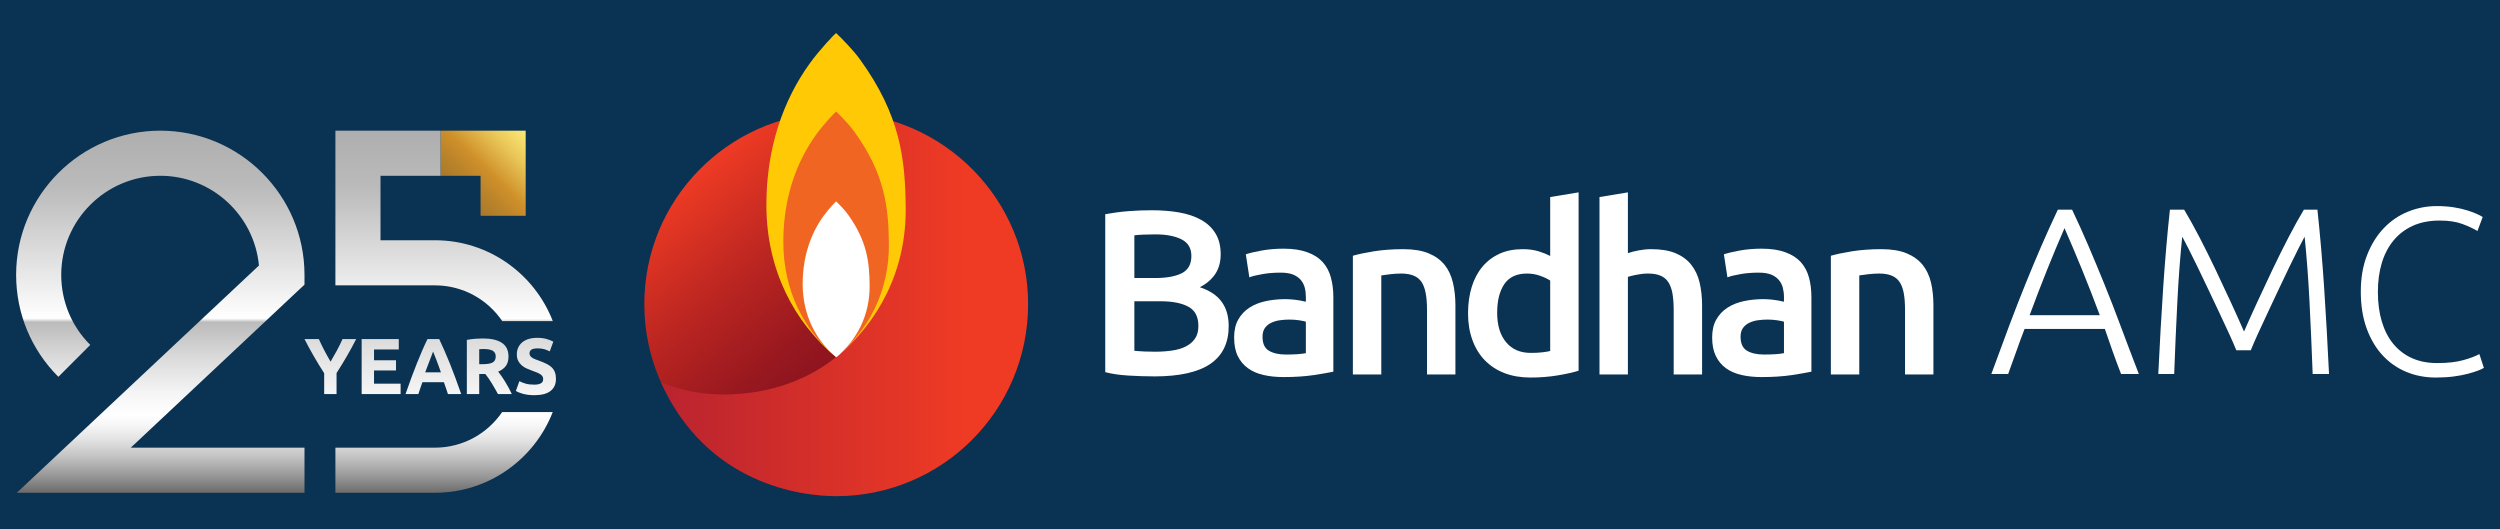
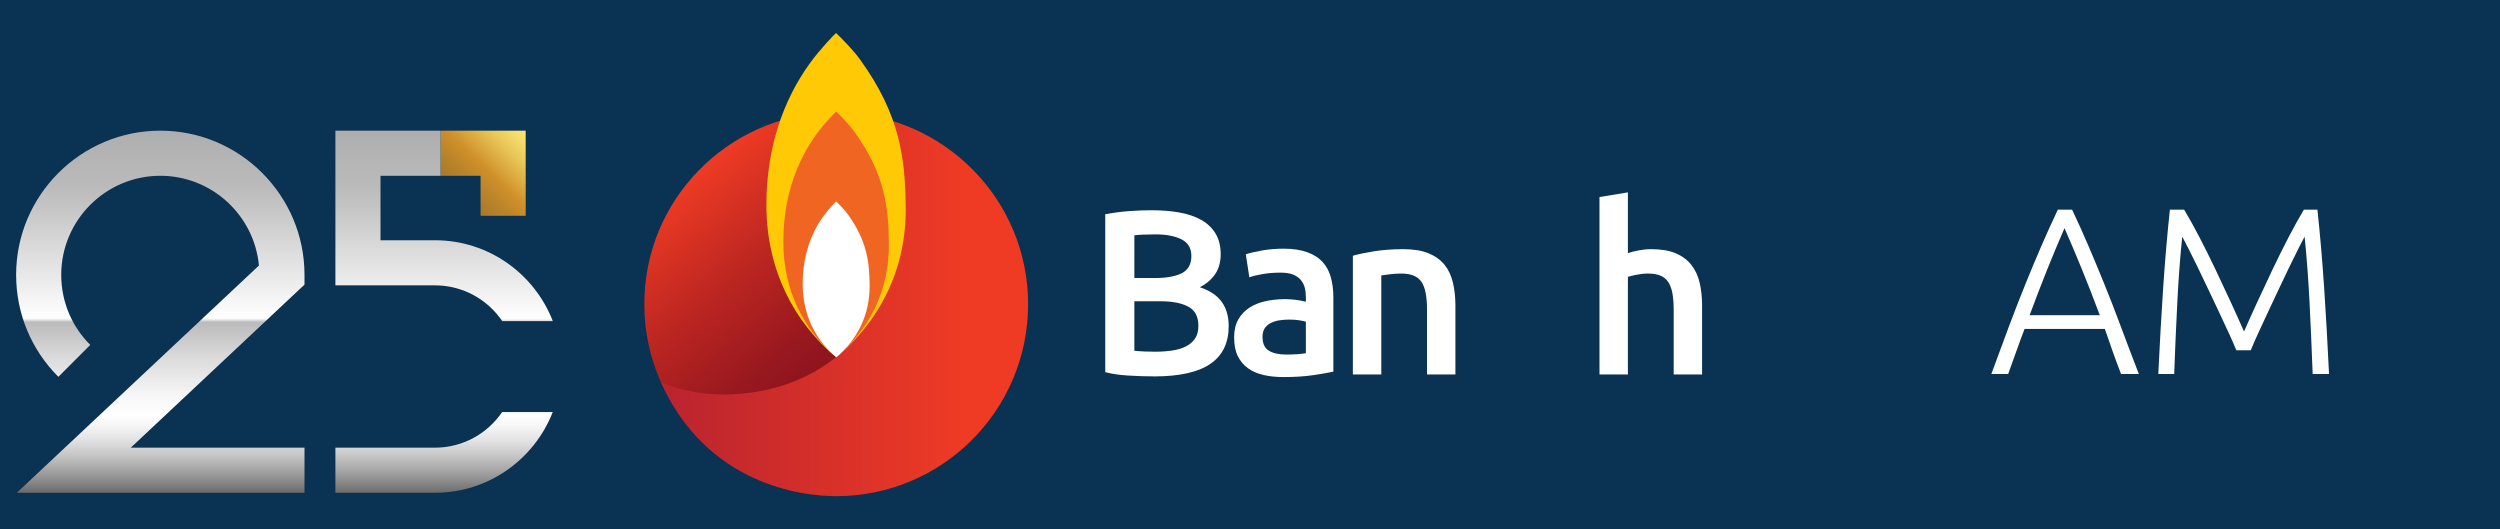
<svg xmlns="http://www.w3.org/2000/svg" xmlns:xlink="http://www.w3.org/1999/xlink" id="Layer_1" data-name="Layer 1" viewBox="0 0 713.3 151">
  <defs>
    <style>
      .cls-1 {
        fill: url(#linear-gradient-2);
      }

      .cls-2 {
        fill: #fff;
      }

      .cls-3 {
        fill: none;
      }

      .cls-4 {
        fill: url(#linear-gradient-4);
      }

      .cls-5 {
        fill: url(#linear-gradient-3);
      }

      .cls-6 {
        fill: url(#linear-gradient-5);
      }

      .cls-7 {
        fill: #0a3252;
      }

      .cls-8 {
        fill: url(#linear-gradient-6);
      }

      .cls-9 {
        fill: #ffca05;
      }

      .cls-10 {
        fill: #f16522;
      }

      .cls-11 {
        fill: url(#linear-gradient);
      }

      .cls-12 {
        clip-path: url(#clippath);
      }
    </style>
    <linearGradient id="linear-gradient" x1="183.631" y1="36.049" x2="251.945" y2="118.401" gradientUnits="userSpaceOnUse">
      <stop offset=".177" stop-color="#ef3b24" />
      <stop offset=".464" stop-color="#bc2621" />
      <stop offset=".702" stop-color="#98181f" />
      <stop offset=".828" stop-color="#8b131f" />
    </linearGradient>
    <linearGradient id="linear-gradient-2" x1="184.451" y1="86.809" x2="276.166" y2="86.809" gradientUnits="userSpaceOnUse">
      <stop offset="0" stop-color="#b72230" />
      <stop offset="1" stop-color="#ef3b24" />
    </linearGradient>
    <linearGradient id="linear-gradient-3" x1="45.74" y1="37.281" x2="45.74" y2="143.956" gradientUnits="userSpaceOnUse">
      <stop offset="0" stop-color="#aeaeae" />
      <stop offset=".154" stop-color="#bbb" />
      <stop offset=".502" stop-color="#fff" />
      <stop offset=".51" stop-color="#cacaca" />
      <stop offset=".512" stop-color="#bbb" />
      <stop offset=".609" stop-color="#dbdbdb" />
      <stop offset=".703" stop-color="#f5f5f5" />
      <stop offset=".76" stop-color="#fff" />
      <stop offset=".786" stop-color="#f7f7f7" />
      <stop offset=".826" stop-color="#e3e3e3" />
      <stop offset=".873" stop-color="#c2c2c2" />
      <stop offset=".926" stop-color="#959595" />
      <stop offset=".984" stop-color="#5b5b5b" />
      <stop offset="1" stop-color="#4a4a4a" />
    </linearGradient>
    <clipPath id="clippath">
      <polygon class="cls-3" points="137.117 37.281 125.698 37.281 125.698 50.153 137.117 50.153 137.117 61.573 149.989 61.573 149.989 50.153 149.989 37.281 137.117 37.281" />
    </clipPath>
    <linearGradient id="linear-gradient-4" x1="88.697" y1="114.811" x2="149.603" y2="53.906" gradientTransform="translate(57.335 -66.635) rotate(24.555)" gradientUnits="userSpaceOnUse">
      <stop offset="0" stop-color="#ebc368" />
      <stop offset=".203" stop-color="#cf902a" />
      <stop offset=".253" stop-color="#bc842a" />
      <stop offset=".319" stop-color="#aa7a2a" />
      <stop offset=".39" stop-color="#a0742a" />
      <stop offset=".473" stop-color="#9d722a" />
      <stop offset=".523" stop-color="#a5772a" />
      <stop offset=".604" stop-color="#bd852a" />
      <stop offset=".654" stop-color="#cf902a" />
      <stop offset=".677" stop-color="#d59d35" />
      <stop offset=".756" stop-color="#eac859" />
      <stop offset=".819" stop-color="#f8e370" />
      <stop offset=".855" stop-color="#fded79" />
      <stop offset=".88" stop-color="#fae774" />
      <stop offset=".911" stop-color="#f4d869" />
      <stop offset=".945" stop-color="#e9c055" />
      <stop offset=".98" stop-color="#d99d3a" />
      <stop offset="1" stop-color="#d08729" />
    </linearGradient>
    <linearGradient id="linear-gradient-5" x1="126.713" y1="37.281" x2="126.713" y2="144.197" xlink:href="#linear-gradient-3" />
    <linearGradient id="linear-gradient-6" x1="122.75" y1="162.624" x2="122.75" y2="-7.024" gradientUnits="userSpaceOnUse">
      <stop offset="0" stop-color="#4a4a4a" />
      <stop offset=".016" stop-color="#5b5b5b" />
      <stop offset=".074" stop-color="#959595" />
      <stop offset=".127" stop-color="#c2c2c2" />
      <stop offset=".174" stop-color="#e3e3e3" />
      <stop offset=".214" stop-color="#f7f7f7" />
      <stop offset=".24" stop-color="#fff" />
      <stop offset=".297" stop-color="#f5f5f5" />
      <stop offset=".391" stop-color="#dbdbdb" />
      <stop offset=".488" stop-color="#bbb" />
      <stop offset=".49" stop-color="#cacaca" />
      <stop offset=".498" stop-color="#fff" />
      <stop offset=".846" stop-color="#bbb" />
      <stop offset="1" stop-color="#aeaeae" />
    </linearGradient>
  </defs>
  <rect class="cls-7" width="713.3" height="151" />
  <g>
    <g>
      <g>
        <path class="cls-2" d="M329.353,107.392c-2.461,0-4.952-.093-7.438-.239-2.5-.155-4.696-.477-6.565-.969v-45.067c.973-.173,2.027-.346,3.144-.504,1.116-.15,2.252-.278,3.421-.365,1.149-.093,2.307-.164,3.442-.203,1.135-.039,2.211-.057,3.244-.057,2.812,0,5.43.205,7.832.625,2.424.421,4.509,1.128,6.263,2.115,1.771.976,3.135,2.273,4.113,3.882.989,1.609,1.479,3.595,1.479,5.959,0,2.179-.518,4.062-1.566,5.628-1.058,1.552-2.524,2.808-4.391,3.746,2.822.934,4.887,2.316,6.224,4.147,1.351,1.835,2.019,4.147,2.019,6.969,0,4.776-1.741,8.36-5.218,10.746-3.483,2.387-8.823,3.588-16.002,3.588ZM323.655,79.326h5.958c3.213,0,5.737-.456,7.564-1.37,1.826-.923,2.745-2.551,2.745-4.929,0-2.213-.949-3.807-2.843-4.753-1.905-.937-4.368-1.402-7.406-1.402-1.297,0-2.442.03-3.438.071-1.012.044-1.867.109-2.58.196v12.187ZM323.655,85.957v14.132c.936.091,1.937.144,3.003.201,1.065.03,2.054.06,2.955.06,1.74,0,3.353-.118,4.849-.342,1.497-.214,2.783-.602,3.885-1.162,1.088-.559,1.978-1.302,2.614-2.243.654-.946.962-2.14.962-3.611,0-2.633-.954-4.465-2.878-5.494-1.916-1.03-4.565-1.543-7.959-1.543h-7.431Z" />
        <path class="cls-2" d="M366.245,70.953c2.667,0,4.926.346,6.753,1.016,1.836.661,3.298,1.603,4.393,2.808,1.091,1.204,1.866,2.661,2.336,4.386.47,1.718.705,3.6.705,5.655v21.231c-1.25.267-3.137.59-5.653.98-2.54.371-5.363.556-8.533.556-2.107,0-4.026-.192-5.77-.599-1.743-.399-3.217-1.047-4.439-1.942-1.237-.898-2.194-2.054-2.892-3.483-.692-1.434-1.021-3.189-1.021-5.302,0-2.004.376-3.691,1.169-5.079.772-1.379,1.823-2.519,3.168-3.385,1.336-.868,2.888-1.491,4.66-1.871,1.762-.378,3.607-.574,5.516-.574.897,0,1.837.059,2.813.169.987.112,2.025.306,3.14.568v-1.34c0-.937-.102-1.822-.319-2.676-.226-.844-.616-1.591-1.169-2.241-.566-.645-1.303-1.147-2.215-1.511-.913-.349-2.068-.531-3.461-.531-1.867,0-3.59.132-5.141.404-1.566.264-2.838.57-3.823.932l-1.007-6.56c1.031-.356,2.526-.721,4.479-1.076,1.983-.356,4.073-.538,6.314-.538ZM366.902,101.157c2.513,0,4.402-.128,5.686-.397v-8.979c-.429-.132-1.085-.273-1.931-.401-.849-.132-1.778-.2-2.815-.2-.889,0-1.796.068-2.705.2-.918.128-1.746.381-2.488.748-.736.345-1.323.852-1.771,1.491-.435.654-.654,1.466-.654,2.455,0,1.915.582,3.24,1.796,3.978,1.21.723,2.833,1.105,4.881,1.105Z" />
        <path class="cls-2" d="M385.998,72.97c1.555-.449,3.578-.878,6.084-1.283,2.506-.388,5.268-.595,8.303-.595,2.861,0,5.239.386,7.165,1.16,1.925.789,3.448,1.886,4.593,3.287,1.144,1.416,1.938,3.11,2.405,5.095.472,1.986.711,4.158.711,6.534v19.682h-8.106v-18.415c0-1.869-.113-3.472-.377-4.783-.244-1.324-.646-2.391-1.197-3.221-.567-.82-1.316-1.425-2.277-1.801-.969-.387-2.136-.583-3.517-.583-1.03,0-2.103.075-3.206.203-1.121.141-1.954.248-2.469.335v28.265h-8.111v-33.88Z" />
-         <path class="cls-2" d="M450.408,105.774c-1.611.502-3.626.939-6.045,1.347-2.448.399-5.002.599-7.677.599-2.771,0-5.258-.426-7.44-1.267-2.188-.844-4.043-2.07-5.597-3.656-1.535-1.577-2.716-3.497-3.528-5.756-.838-2.255-1.259-4.79-1.259-7.596,0-2.772.348-5.284,1.04-7.539.689-2.25,1.71-4.187,3.048-5.79,1.34-1.612,2.977-2.845,4.9-3.727,1.919-.862,4.116-1.297,6.633-1.297,1.685,0,3.178.207,4.471.595,1.297.404,2.417.855,3.347,1.34v-16.806l8.106-1.336v50.889ZM427.171,89.238c0,3.574.847,6.371,2.547,8.398,1.69,2.042,4.03,3.05,7.024,3.05,1.305,0,2.396-.046,3.322-.164.919-.11,1.666-.231,2.237-.374v-20.095c-.711-.483-1.662-.937-2.848-1.358-1.174-.428-2.429-.648-3.779-.648-2.937,0-5.098,1.015-6.463,3.014-1.361,2.024-2.04,4.74-2.04,8.177Z" />
        <path class="cls-2" d="M456.367,106.85v-50.629l8.106-1.336v17.351c.883-.317,1.938-.593,3.11-.802,1.187-.225,2.353-.342,3.522-.342,2.804,0,5.14.386,6.992,1.16,1.849.789,3.346,1.886,4.445,3.287,1.115,1.416,1.926,3.103,2.385,5.059.469,1.97.713,4.151.713,6.57v19.682h-8.102v-18.415c0-1.869-.138-3.472-.365-4.783-.258-1.324-.654-2.391-1.22-3.221-.551-.82-1.306-1.425-2.242-1.801-.938-.387-2.107-.583-3.484-.583-1.076,0-2.165.123-3.281.344-1.112.221-1.944.429-2.473.597v27.862h-8.106Z" />
-         <path class="cls-2" d="M502.63,70.953c2.697,0,4.942.346,6.755,1.016,1.844.661,3.31,1.603,4.409,2.808,1.088,1.204,1.867,2.661,2.343,4.386.469,1.718.693,3.6.693,5.655v21.231c-1.25.267-3.142.59-5.647.98-2.532.371-5.377.556-8.553.556-2.093,0-4.007-.192-5.751-.599-1.74-.399-3.229-1.047-4.454-1.942-1.224-.898-2.194-2.054-2.876-3.483-.7-1.434-1.038-3.189-1.038-5.302,0-2.004.381-3.691,1.173-5.079.786-1.379,1.836-2.519,3.184-3.385,1.342-.868,2.895-1.491,4.656-1.871,1.758-.378,3.609-.574,5.517-.574.9,0,1.833.059,2.809.169.979.112,2.025.306,3.151.568v-1.34c0-.937-.114-1.822-.331-2.676-.232-.844-.611-1.591-1.187-2.241-.552-.645-1.284-1.147-2.197-1.511-.92-.349-2.067-.531-3.45-.531-1.884,0-3.601.132-5.152.404-1.562.264-2.841.57-3.817.932l-1.009-6.56c1.018-.356,2.515-.721,4.484-1.076,1.962-.356,4.063-.538,6.288-.538ZM503.311,101.157c2.495,0,4.399-.128,5.69-.397v-8.979c-.442-.132-1.098-.273-1.953-.401-.834-.132-1.773-.2-2.793-.2-.901,0-1.797.068-2.725.2-.91.128-1.745.381-2.475.748-.722.345-1.316.852-1.776,1.491-.445.654-.661,1.466-.661,2.455,0,1.915.6,3.24,1.803,3.978,1.201.723,2.834,1.105,4.89,1.105Z" />
-         <path class="cls-2" d="M522.381,72.97c1.577-.449,3.602-.878,6.102-1.283,2.502-.388,5.268-.595,8.305-.595,2.849,0,5.251.386,7.156,1.16,1.918.789,3.441,1.886,4.601,3.287,1.135,1.416,1.931,3.11,2.413,5.095.466,1.986.685,4.158.685,6.534v19.682h-8.102v-18.415c0-1.869-.114-3.472-.361-4.783-.249-1.324-.638-2.391-1.21-3.221-.555-.82-1.312-1.425-2.274-1.801-.958-.387-2.131-.583-3.505-.583-1.027,0-2.116.075-3.22.203-1.121.141-1.942.248-2.484.335v28.265h-8.106v-33.88Z" />
      </g>
      <g>
        <g>
          <path class="cls-11" d="M238.57,32.056c-1.432,1.441-3.501,3.714-4.762,5.326-6.2,7.954-10.254,18.738-10.225,32.144.033,26.091,21.126,42.997,47.2,42.997,6.3,0,12.297-1.246,17.796-3.486-12.814,28.288-40.007,32.472-50.01,32.472-30.226,0-54.733-24.51-54.733-54.756,0-29.674,23.676-53.786,53.138-54.668.094,0,1.511-.029,1.596-.029Z" />
          <path class="cls-1" d="M238.57,32.056c1.407,1.441,3.674,3.679,4.9,5.326,8.209,10.958,10.112,21.432,10.112,32.194,0,26.085-21.136,42.988-47.204,42.988-6.293,0-12.284-1.241-17.784-3.469,13.054,29.079,39.978,32.468,49.999,32.468,30.235,0,54.747-24.511,54.747-54.761,0-29.68-23.681-53.786-53.167-54.669-.073,0-1.534-.076-1.603-.076Z" />
          <path class="cls-2" d="M232.905,38.593c-5.737,7.938-9.39,18.3-9.345,30.73.056,13.658,5.888,25.042,15.053,32.58,9.115-7.538,15.142-18.703,14.969-32.328-.118-10.205-1.072-19.739-9.871-31.868-1.402-1.938-3.851-4.447-5.123-5.652-.142,0-3.434,3.433-5.683,6.537Z" />
        </g>
        <path class="cls-9" d="M231.041,18.093c-7.595,10.509-12.431,24.226-12.371,40.682.075,18.081,7.794,33.152,19.928,43.131,12.067-9.98,20.046-24.76,19.817-42.797-.156-13.511-1.419-26.132-13.068-42.188-1.855-2.566-5.098-5.887-6.782-7.483-.188,0-4.546,4.544-7.524,8.655Z" />
        <path class="cls-10" d="M232.871,38.386c-5.756,7.964-9.421,18.36-9.376,30.832.056,13.703,5.907,25.125,15.103,32.688,9.145-7.563,15.193-18.765,15.019-32.435-.118-10.239-1.076-19.804-9.904-31.973-1.406-1.944-3.864-4.461-5.14-5.671-.142,0-3.446,3.444-5.702,6.559Z" />
        <path class="cls-2" d="M234.966,61.625c-3.65,5.051-5.974,11.643-5.946,19.552.036,8.69,3.746,15.933,9.578,20.729,5.799-4.796,9.634-11.9,9.524-20.569-.075-6.493-.682-12.559-6.281-20.276-.892-1.233-2.45-2.829-3.26-3.596-.09,0-2.185,2.184-3.616,4.16Z" />
      </g>
      <g>
        <path class="cls-2" d="M605.18,106.704c-.895-2.303-1.717-4.518-2.469-6.643-.752-2.126-1.469-4.197-2.155-6.212h-22.906c-.782,2.025-1.549,4.102-2.297,6.229-.749,2.127-1.542,4.336-2.378,6.627h-4.804c1.78-4.881,3.462-9.429,5.046-13.645,1.584-4.215,3.138-8.203,4.66-11.965,1.522-3.762,3.035-7.376,4.536-10.845,1.501-3.468,3.078-6.946,4.734-10.434h4.056c1.653,3.472,3.223,6.946,4.708,10.42,1.484,3.475,2.99,7.093,4.518,10.852,1.527,3.76,3.076,7.75,4.645,11.971,1.569,4.221,3.296,8.77,5.18,13.645h-5.076ZM589.045,65.093c-1.698,3.895-3.351,7.847-4.959,11.856-1.608,4.01-3.272,8.335-4.993,12.975h20.014c-1.731-4.646-3.418-8.978-5.058-12.993-1.641-4.015-3.309-7.96-5.005-11.838Z" />
        <path class="cls-2" d="M638.064,99.938c-.454-1.127-1.1-2.616-1.937-4.465-.839-1.849-1.778-3.868-2.821-6.056-1.042-2.187-2.107-4.442-3.193-6.766-1.088-2.323-2.131-4.499-3.126-6.529-.997-2.03-1.881-3.811-2.65-5.345-.771-1.533-1.338-2.616-1.699-3.247-.587,5.639-1.049,11.762-1.386,18.369-.339,6.608-.643,13.544-.913,20.806h-4.534c.406-8.525.868-16.689,1.387-24.493.518-7.803,1.161-15.268,1.929-22.396h4.059c1.355,2.256,2.802,4.861,4.339,7.815,1.536,2.955,3.062,6.021,4.576,9.202,1.513,3.18,2.983,6.315,4.407,9.404,1.423,3.09,2.678,5.876,3.763,8.356,1.084-2.48,2.338-5.266,3.762-8.356,1.423-3.089,2.892-6.225,4.406-9.404,1.514-3.181,3.04-6.247,4.577-9.202,1.536-2.954,2.982-5.559,4.339-7.815h3.856c.767,7.128,1.409,14.592,1.929,22.396.518,7.804.981,15.968,1.387,24.493h-4.669c-.27-7.262-.575-14.197-.913-20.806-.338-6.607-.801-12.731-1.387-18.369-.361.632-.925,1.715-1.691,3.247-.768,1.534-1.647,3.316-2.639,5.345-.992,2.03-2.03,4.206-3.112,6.529-1.083,2.324-2.142,4.579-3.18,6.766-1.038,2.188-1.974,4.207-2.808,6.056-.835,1.85-1.478,3.338-1.929,4.465h-4.127Z" />
-         <path class="cls-2" d="M694.965,107.719c-3.022,0-5.83-.541-8.423-1.624-2.595-1.083-4.85-2.661-6.766-4.736-1.918-2.074-3.429-4.635-4.534-7.679-1.106-3.045-1.658-6.529-1.658-10.453,0-3.925.597-7.409,1.793-10.454,1.195-3.045,2.785-5.604,4.77-7.679,1.984-2.074,4.284-3.642,6.901-4.702,2.616-1.06,5.345-1.59,8.187-1.59,1.759,0,3.36.113,4.804.338,1.443.226,2.707.507,3.789.846,1.083.339,2.007.677,2.774,1.015.766.338,1.353.642,1.759.913l-1.489,3.992c-1.128-.677-2.56-1.341-4.296-1.996-1.737-.653-3.891-.981-6.461-.981-2.933,0-5.492.497-7.679,1.489-2.188.993-4.026,2.391-5.515,4.195-1.488,1.805-2.605,3.947-3.349,6.427-.744,2.481-1.116,5.233-1.116,8.255,0,3.112.372,5.92,1.116,8.423.744,2.503,1.837,4.635,3.282,6.394,1.443,1.759,3.214,3.112,5.311,4.06,2.098.947,4.499,1.421,7.206,1.421,2.976,0,5.469-.281,7.476-.846,2.007-.564,3.529-1.138,4.567-1.725l1.285,3.924c-.316.226-.857.486-1.623.778-.768.294-1.737.598-2.91.913-1.173.315-2.527.575-4.06.778-1.533.203-3.247.304-5.142.304Z" />
      </g>
    </g>
    <g>
      <path class="cls-5" d="M86.88,140.598H4.794l69.089-64.845c-1.349-14.34-13.456-25.6-28.143-25.6-15.587,0-28.268,12.681-28.268,28.268,0,7.551,2.94,14.65,8.28,19.989l-9.101,9.101c-7.77-7.77-12.05-18.101-12.05-29.09,0-22.685,18.455-41.14,41.14-41.14,22.685,0,41.14,18.455,41.14,41.14v2.786l-49.564,46.519h49.564v12.871Z" />
      <g class="cls-12">
        <circle class="cls-4" cx="125.876" cy="61.394" r="37.511" transform="translate(-14.152 58.911) rotate(-24.984)" />
      </g>
      <path class="cls-6" d="M124.119,127.726h-28.422v12.871h28.422c15.284,0,28.366-9.572,33.591-23.032h-14.437c-4.17,6.127-11.199,10.16-19.154,10.16ZM143.308,91.629h14.422c-5.212-13.486-18.308-23.081-33.611-23.081h-15.551v-18.394h17.13v-12.871h-30.001v44.137h28.422c7.976,0,15.023,4.054,19.189,10.21Z" />
-       <path class="cls-8" d="M96.137,99.979c-.575,1.068-1.179,2.137-1.813,3.206-.633-1.069-1.229-2.138-1.787-3.206-.558-1.069-1.078-2.145-1.56-3.23h-4.098c.86,1.691,1.755,3.336,2.683,4.936.928,1.6,1.905,3.2,2.932,4.8v5.954h3.532v-6c1.026-1.599,2-3.192,2.921-4.777.921-1.585,1.811-3.222,2.672-4.914h-3.894c-.484,1.084-1.013,2.161-1.587,3.23ZM144.169,108.964c-.34-.551-.683-1.079-1.03-1.585-.347-.506-.679-.955-.996-1.347.951-.392,1.679-.932,2.185-1.619.505-.686.758-1.58.758-2.683,0-1.766-.626-3.068-1.879-3.906-1.253-.837-3.057-1.256-5.411-1.256-.649,0-1.385.03-2.207.091-.823.06-1.619.166-2.389.317v15.463h3.532v-5.728h1.743c.303.362.606.766.909,1.211.303.445.61.917.92,1.415.311.498.614,1.011.909,1.54.296.529.587,1.049.875,1.562h3.948c-.272-.574-.566-1.159-.883-1.755-.317-.596-.645-1.17-.985-1.721ZM140.581,103.407c-.574.332-1.525.498-2.853.498h-.996v-4.256c.181-.015.373-.03.577-.045.204-.015.434-.023.691-.023,1.132,0,1.988.163,2.57.487.581.325.872.872.872,1.641,0,.8-.287,1.366-.86,1.698ZM106.717,105.693h6.271v-2.898h-6.271v-3.079h7.064v-2.966h-10.596v15.69h11.116v-2.966h-7.584v-3.781ZM128.35,103.701c-.508-1.268-1.012-2.471-1.513-3.611-.5-1.14-1.008-2.253-1.524-3.34h-3.348c-.53,1.087-1.041,2.2-1.533,3.34-.492,1.14-.992,2.343-1.499,3.611-.507,1.268-1.025,2.619-1.555,4.053-.53,1.435-1.09,2.997-1.68,4.687h3.668c.172-.541.357-1.1.556-1.675.199-.576.398-1.149.596-1.721h6.128c.199.57.399,1.142.6,1.716.201.575.388,1.135.563,1.68h3.783c-.591-1.69-1.152-3.252-1.683-4.687-.531-1.434-1.05-2.785-1.558-4.053ZM121.32,106.237c.247-.679.491-1.326.73-1.945.239-.618.456-1.184.65-1.698.194-.514.366-.967.518-1.36.152-.392.267-.702.346-.93.094.223.217.53.37.921.153.392.33.845.533,1.359.202.514.416,1.081.641,1.701.225.62.458,1.27.698,1.95h-4.487ZM158.327,106.214c-.196-.528-.495-.988-.894-1.381-.4-.392-.902-.735-1.505-1.03-.604-.294-1.313-.592-2.128-.894-.393-.136-.751-.268-1.076-.396-.325-.128-.611-.272-.86-.43-.249-.159-.441-.336-.577-.533-.136-.196-.204-.437-.204-.724,0-.483.185-.841.555-1.076.369-.234.977-.351,1.822-.351.754,0,1.4.087,1.936.261.536.173,1.023.373,1.46.6l1.019-2.785c-.498-.272-1.132-.521-1.902-.748-.77-.226-1.683-.339-2.739-.339-.891,0-1.691.11-2.4.328-.71.219-1.313.533-1.811.94-.498.407-.883.902-1.155,1.483-.272.582-.408,1.234-.408,1.958,0,.725.128,1.34.385,1.846.257.505.589.936.996,1.29.408.355.868.649,1.381.883.513.234,1.026.441,1.54.623,1.177.393,2.007.758,2.49,1.098.483.34.725.766.725,1.279,0,.242-.038.461-.113.657-.076.197-.212.367-.407.51-.196.144-.457.257-.781.34-.325.083-.736.125-1.234.125-.996,0-1.838-.102-2.524-.306-.687-.204-1.264-.433-1.732-.69l-.996,2.808c.211.121.472.249.781.385.309.135.679.264,1.109.385.43.12.924.223,1.483.306.558.083,1.185.124,1.879.124,2.068,0,3.615-.404,4.641-1.211,1.026-.807,1.54-1.943,1.54-3.408,0-.754-.098-1.396-.294-1.924Z" />
    </g>
  </g>
</svg>